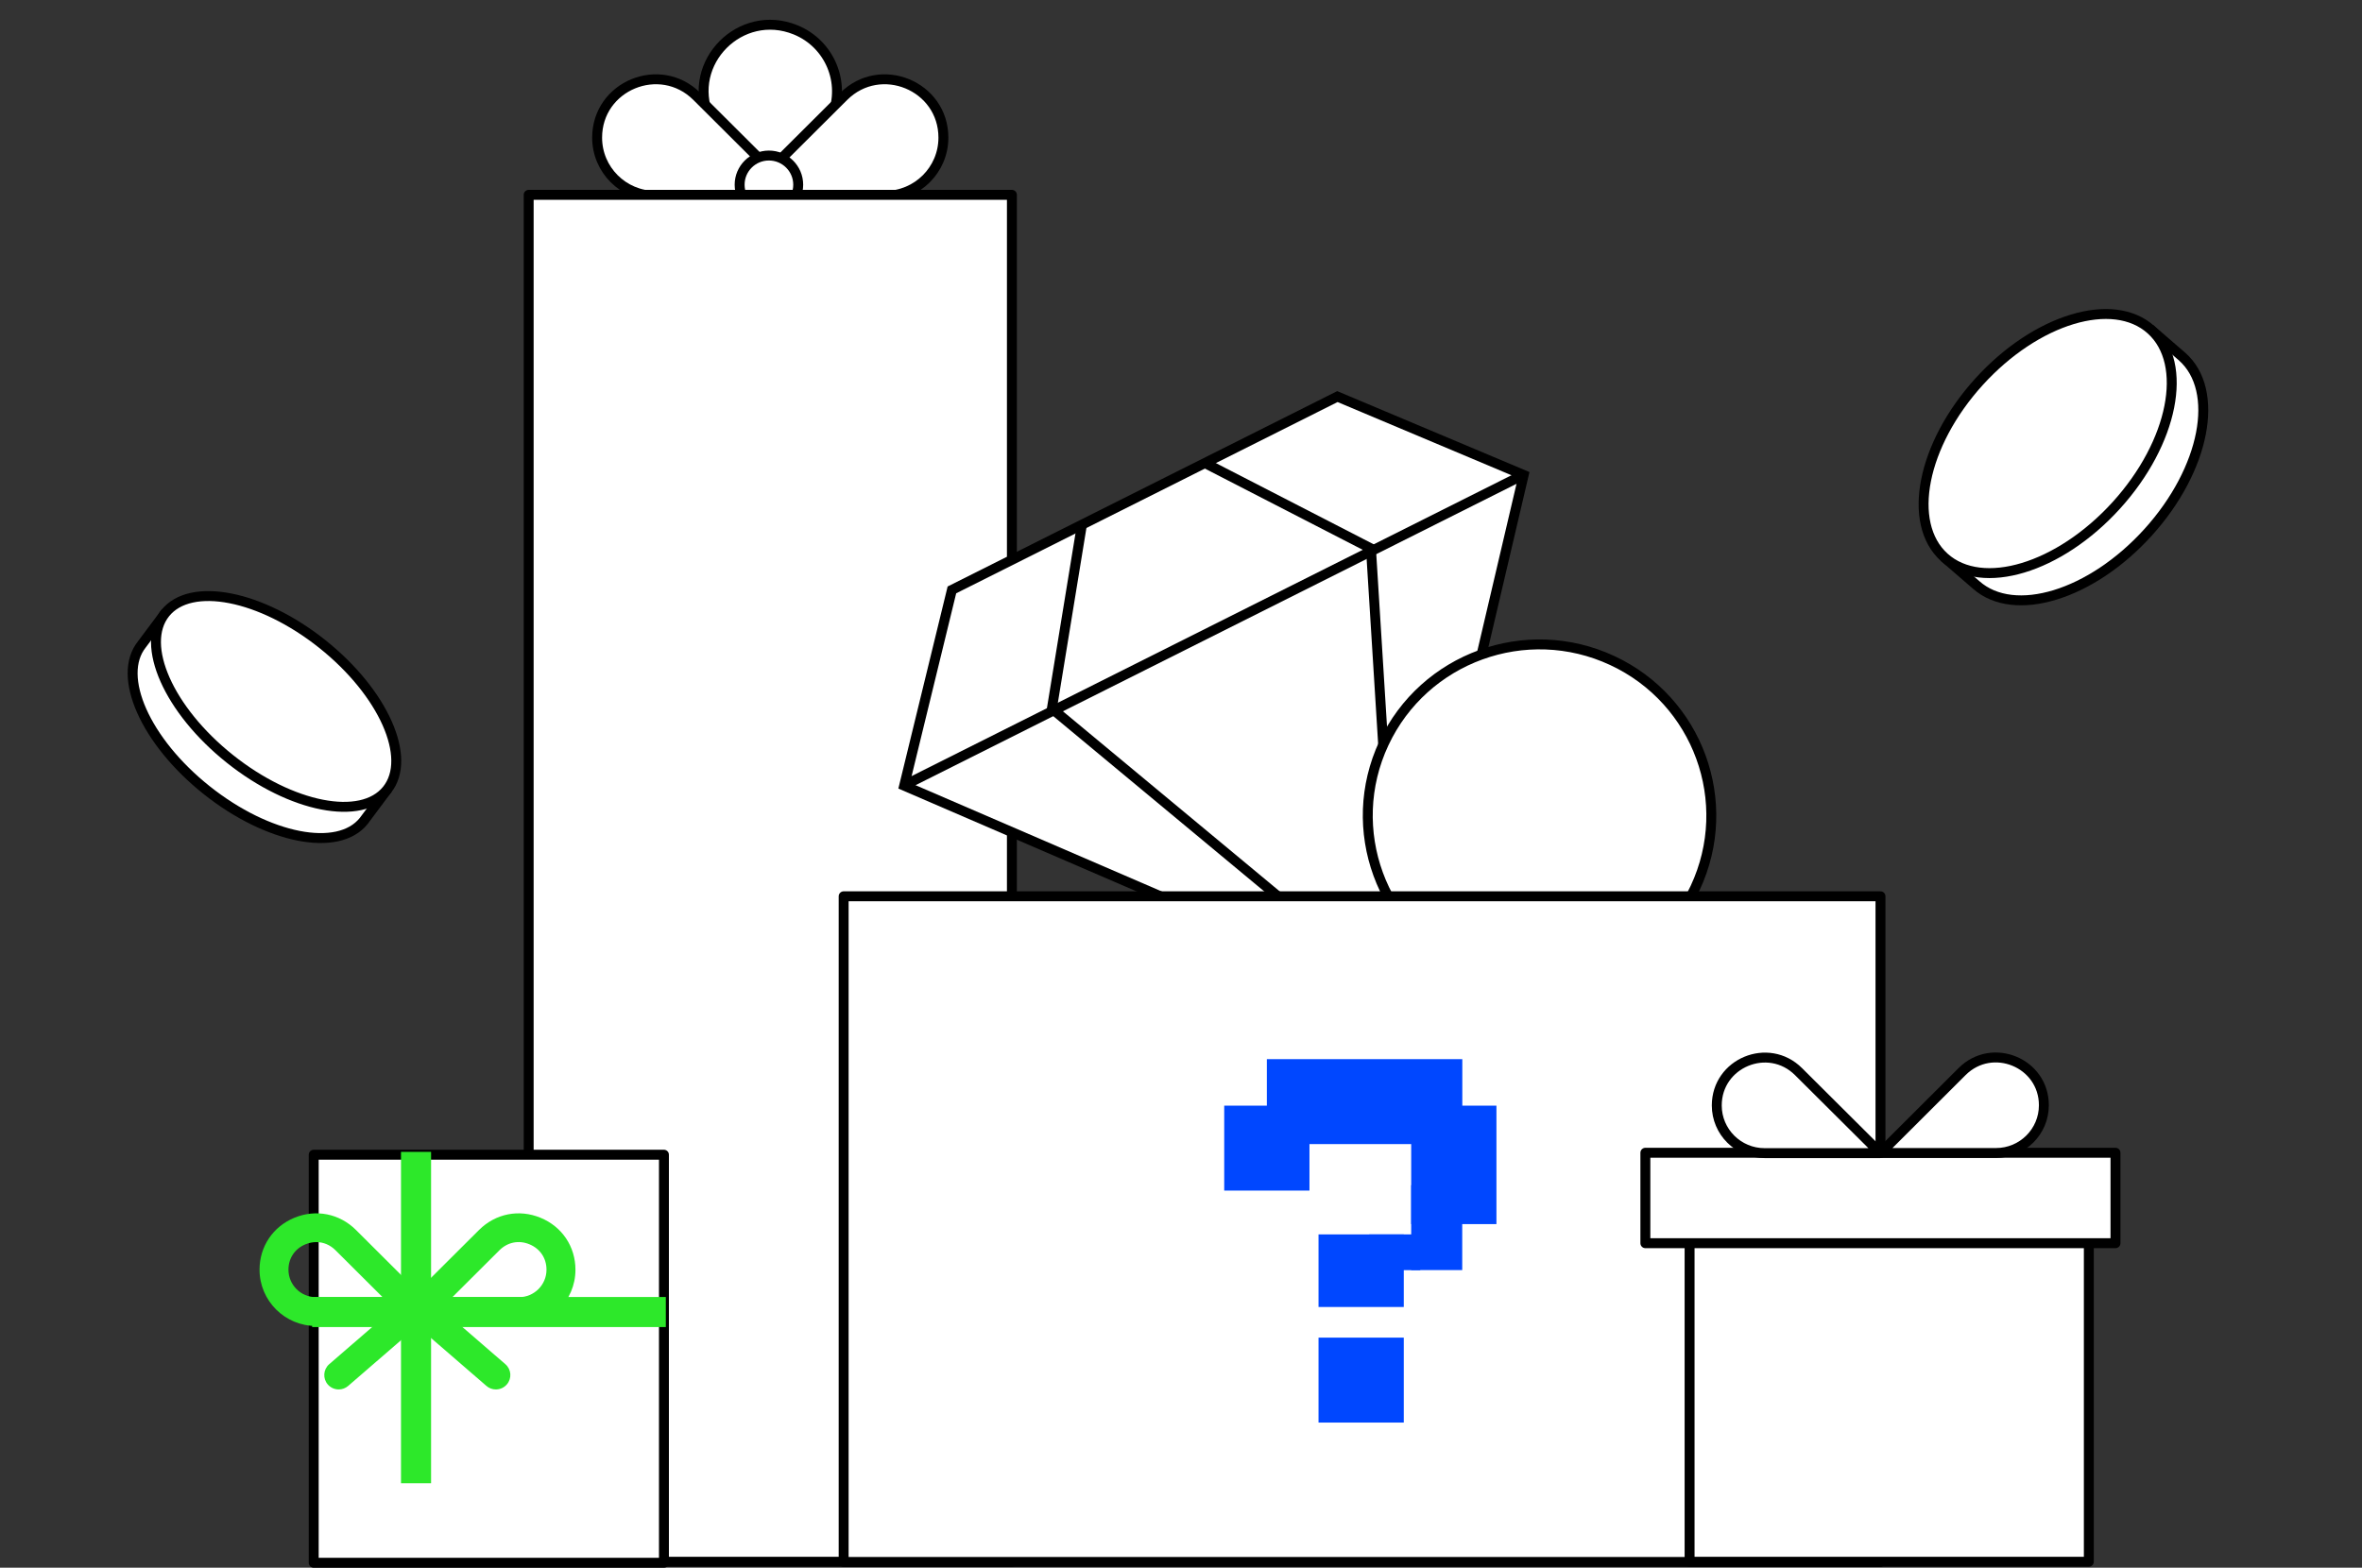
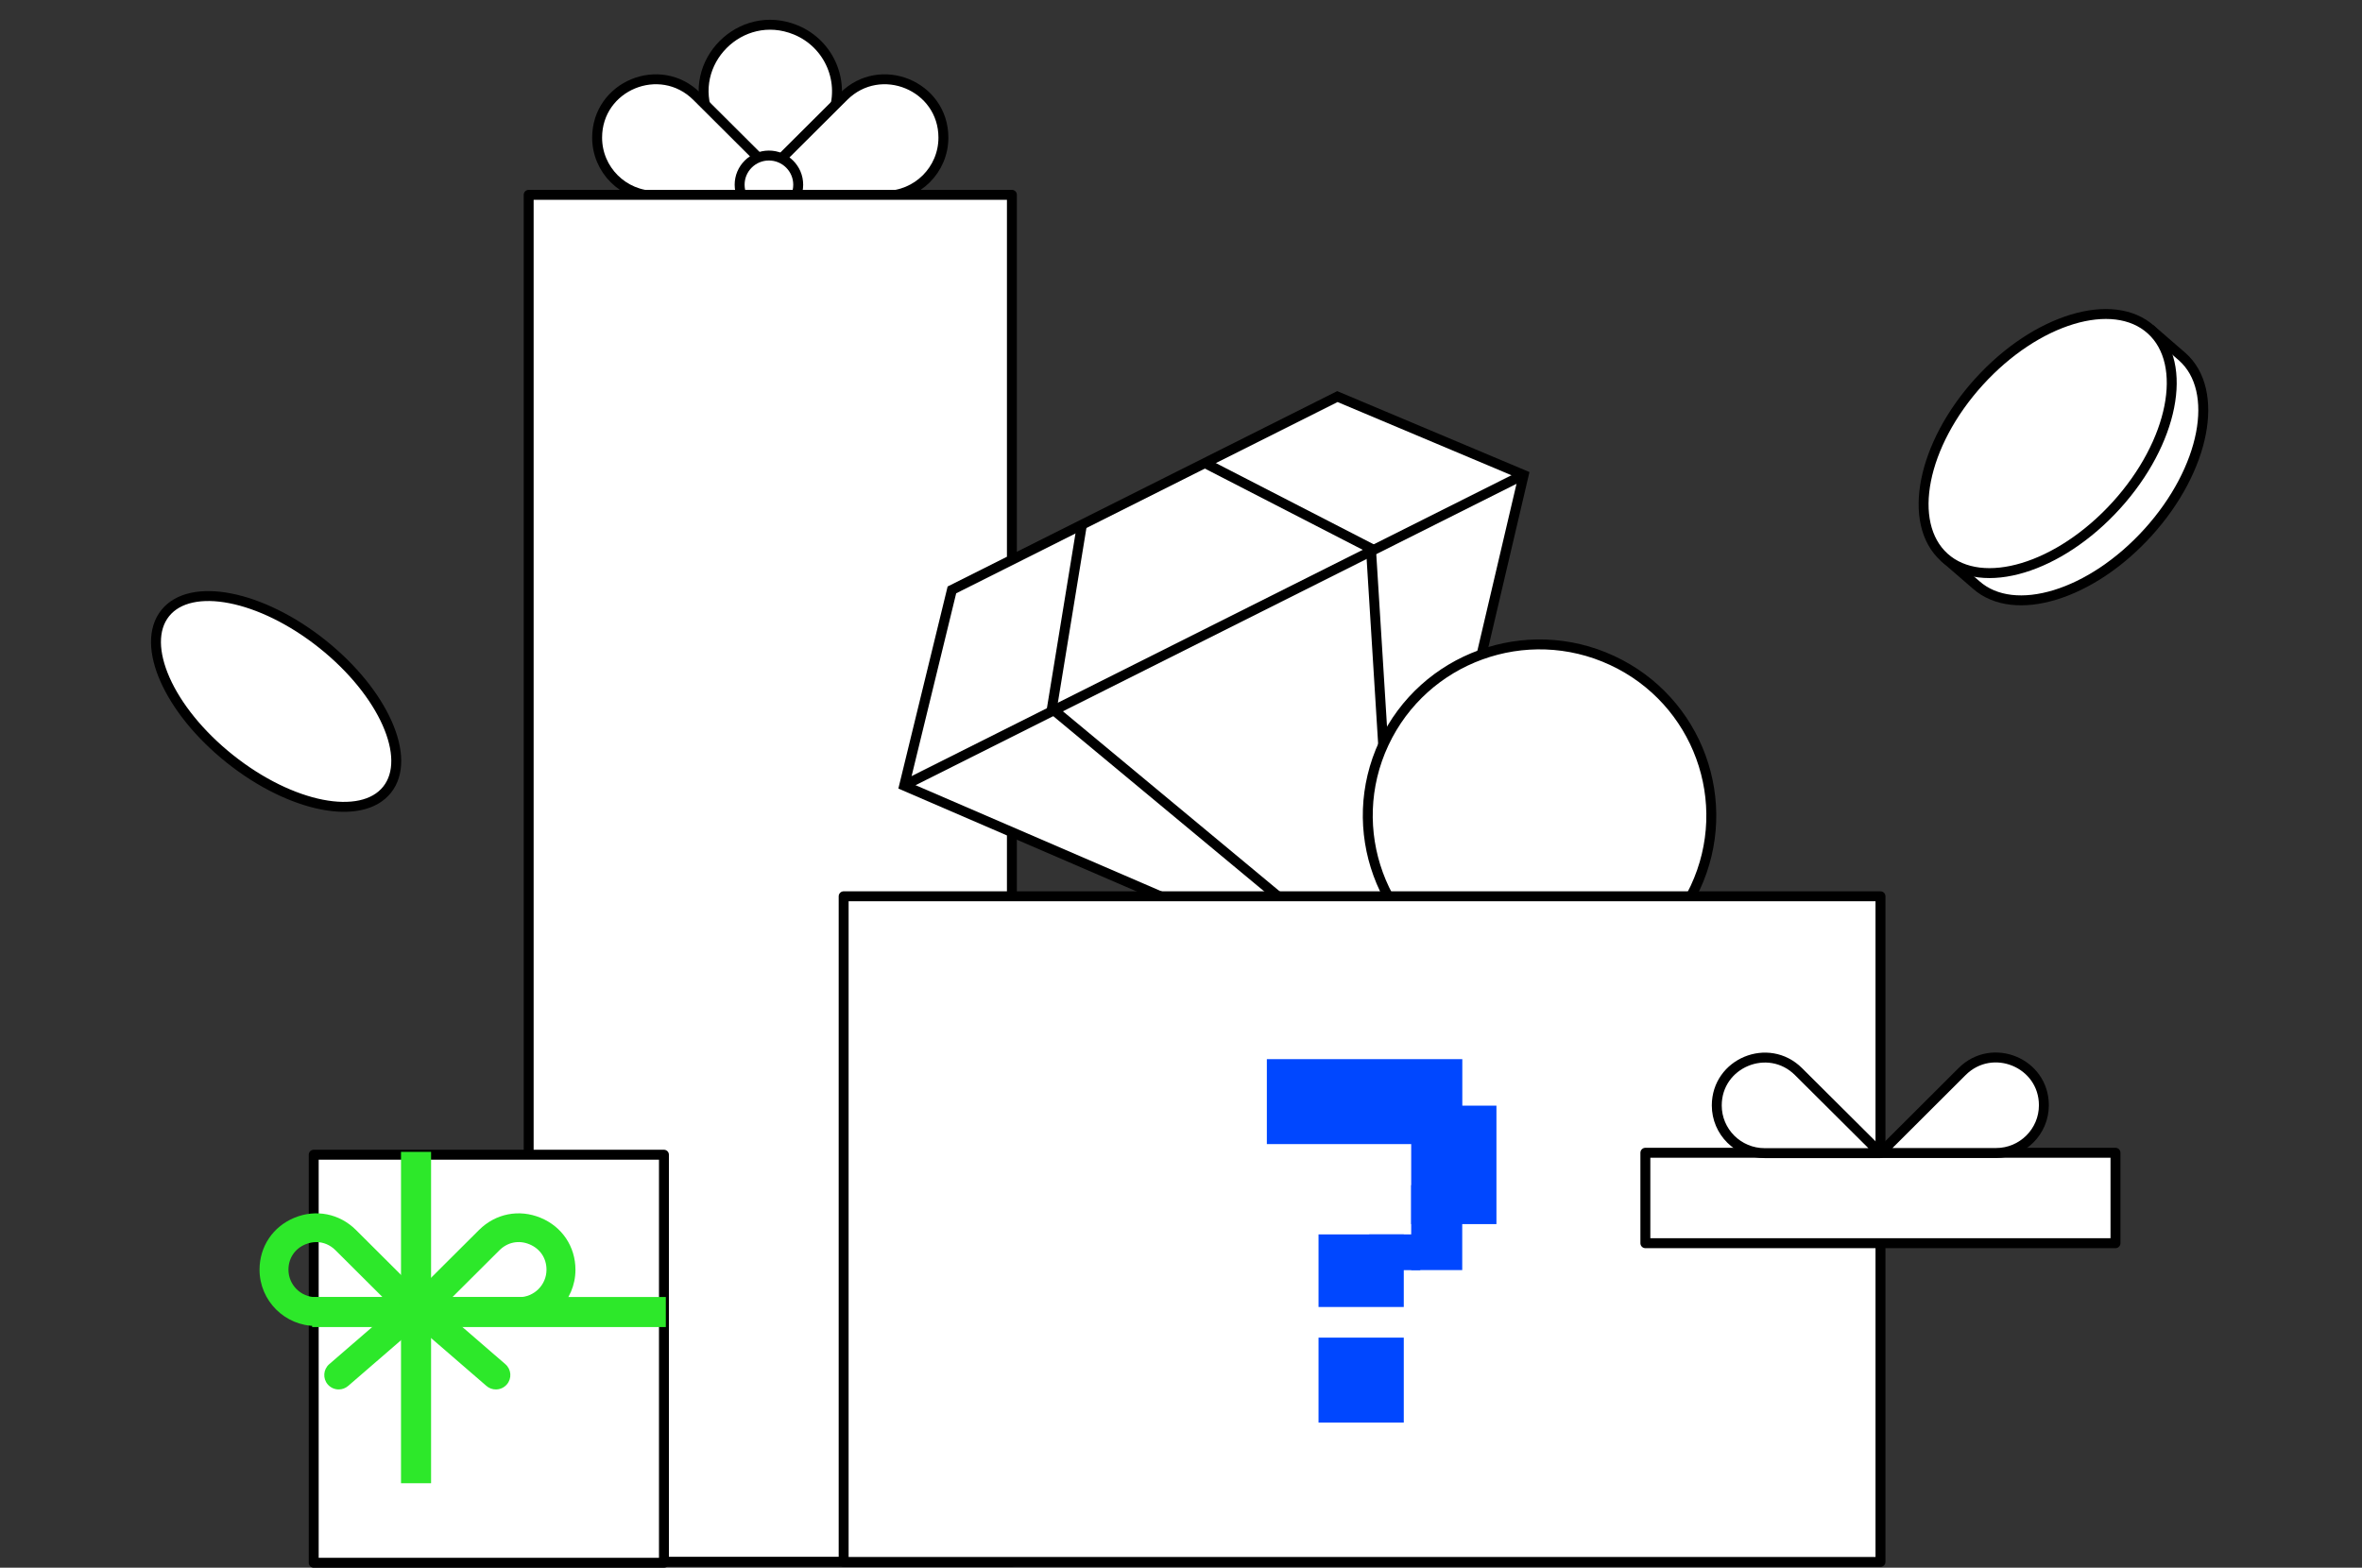
<svg xmlns="http://www.w3.org/2000/svg" width="238" height="158" viewBox="0 0 238 158" fill="none">
  <rect x="0" y="0" width="238" height="158" fill="#333333" stroke="none" />
  <g clip-path="url(#clip0_4665_27173)">
    <path d="M77.71 26.677L71.439 11.791C69.124 6.298 74.631 0.756 80.162 3.008C83.592 4.405 85.24 8.309 83.838 11.727L77.71 26.677Z" fill="white" stroke="black" stroke-linecap="round" stroke-linejoin="round" />
    <path d="M74.957 19.738L85.008 9.721C88.719 6.023 95.059 8.644 95.059 13.871C95.059 17.112 92.424 19.738 89.173 19.738H74.957Z" fill="white" stroke="black" stroke-linecap="round" stroke-linejoin="round" />
    <path d="M80.27 19.738L70.219 9.721C66.508 6.023 60.168 8.644 60.168 13.871C60.168 17.112 62.803 19.738 66.055 19.738H80.27Z" fill="white" stroke="black" stroke-linecap="round" stroke-linejoin="round" />
    <path d="M80.429 18.617C80.429 20.24 79.106 21.558 77.478 21.558C75.85 21.558 74.527 20.24 74.527 18.617C74.527 16.994 75.85 15.676 77.478 15.676C79.106 15.676 80.429 16.994 80.429 18.617Z" fill="white" stroke="black" stroke-linecap="round" stroke-linejoin="round" />
    <path d="M101.961 19.635H53.27V157.405H101.961V19.635Z" fill="white" />
    <path d="M101.961 19.635H53.27V157.405H101.961V19.635Z" stroke="black" stroke-linecap="round" stroke-linejoin="round" />
    <path d="M219.888 35.951L216.728 33.216L215.66 34.4C211.677 34.272 206.604 36.772 202.543 41.263C198.483 45.759 196.532 51.033 197.098 54.947L195.957 56.212L199.117 58.947C202.959 62.362 210.729 59.986 216.462 53.635C222.199 47.285 223.734 39.37 219.888 35.951Z" fill="white" stroke="black" stroke-linecap="round" stroke-linejoin="round" />
    <path d="M213.239 50.939C218.992 44.605 220.561 36.678 216.744 33.235C212.927 29.791 205.17 32.135 199.417 38.469C193.664 44.804 192.094 52.73 195.911 56.174C199.728 59.617 207.486 57.273 213.239 50.939Z" fill="white" stroke="black" stroke-miterlimit="10" />
    <path d="M141.124 100.777L153.529 47.873L134.759 39.97L95.916 59.454L91.106 79.184L141.124 100.777Z" fill="white" stroke="black" stroke-miterlimit="10" />
    <path d="M153.307 47.951L91.397 79.007" stroke="black" stroke-miterlimit="10" />
    <path d="M106.25 71.63L140.962 100.468" stroke="black" stroke-miterlimit="10" />
    <path d="M138.154 55.515L140.957 100.541" stroke="black" stroke-miterlimit="10" />
    <path d="M105.924 71.817L108.988 53.061" stroke="black" stroke-miterlimit="10" />
    <path d="M138.513 55.47L121.574 46.751" stroke="black" stroke-miterlimit="10" />
    <path d="M170.812 89.483C174.849 80.85 171.1 70.589 162.438 66.565C153.776 62.541 143.481 66.278 139.443 74.911C135.406 83.544 139.155 93.805 147.817 97.829C156.479 101.853 166.775 98.116 170.812 89.483Z" fill="white" stroke="black" stroke-miterlimit="10" />
    <path d="M189.481 90.332H85.008V157.42H189.481V90.332Z" fill="white" stroke="black" stroke-linecap="round" stroke-linejoin="round" />
-     <path d="M37.412 78.333C36.753 75.123 34.12 71.236 30.116 68.05C26.117 64.865 21.732 63.16 18.445 63.227L16.648 61.795L14.296 64.943C11.729 68.145 14.652 74.723 20.826 79.637C26.999 84.552 34.083 85.942 36.646 82.745L38.997 79.596L37.412 78.333Z" fill="white" stroke="black" stroke-linecap="round" stroke-linejoin="round" />
    <path d="M38.997 79.597C41.563 76.396 38.641 69.816 32.469 64.9C26.298 59.985 19.214 58.595 16.647 61.796C14.081 64.997 17.003 71.577 23.175 76.492C29.346 81.408 36.43 82.798 38.997 79.597Z" fill="white" stroke="black" stroke-miterlimit="10" />
    <path d="M66.9 116.378H31.611V157.503H66.9V116.378Z" fill="white" stroke="black" stroke-linecap="round" stroke-linejoin="round" />
    <path d="M43.436 116.091H40.406V149.488H43.436V116.091Z" fill="#2DE82A" />
    <path d="M67.09 133.748V130.719H31.453V133.748H67.09Z" fill="#2DE82A" />
    <path d="M52.288 133.641H42.066C41.476 133.641 40.946 133.289 40.723 132.748C40.5 132.206 40.621 131.581 41.039 131.169L48.269 123.963C49.928 122.31 52.302 121.838 54.472 122.736C56.637 123.63 57.984 125.64 57.984 127.973C57.984 131.099 55.433 133.646 52.293 133.646L52.288 133.641ZM45.579 130.738H52.288C53.821 130.738 55.066 129.497 55.066 127.969C55.066 126.811 54.425 125.853 53.352 125.408C52.279 124.963 51.145 125.19 50.322 126.01L45.579 130.738Z" fill="#2DE82A" />
    <path d="M42.066 133.641H31.844C28.708 133.641 26.152 131.099 26.152 127.969C26.152 125.63 27.5 123.625 29.665 122.732C31.83 121.838 34.209 122.31 35.868 123.963L43.097 131.169C43.515 131.585 43.636 132.206 43.413 132.748C43.19 133.289 42.656 133.641 42.07 133.641H42.066ZM31.877 125.186C31.514 125.186 31.142 125.26 30.78 125.408C29.707 125.853 29.066 126.807 29.066 127.969C29.066 129.497 30.311 130.738 31.844 130.738H38.553L33.809 126.01C33.266 125.468 32.587 125.186 31.877 125.186Z" fill="#2DE82A" />
    <path d="M49.965 140.036C49.626 140.036 49.286 139.921 49.012 139.68L39.325 131.303C38.716 130.78 38.651 129.863 39.181 129.256C39.706 128.65 40.626 128.585 41.234 129.113L50.922 137.49C51.53 138.013 51.596 138.93 51.066 139.536C50.778 139.865 50.373 140.036 49.965 140.036Z" fill="#2DE82A" />
    <path d="M34.13 140.036C33.721 140.036 33.317 139.865 33.029 139.536C32.504 138.93 32.569 138.013 33.173 137.49L42.86 129.113C43.469 128.589 44.389 128.654 44.914 129.256C45.439 129.863 45.374 130.78 44.77 131.303L35.083 139.68C34.808 139.916 34.469 140.036 34.13 140.036Z" fill="#2DE82A" />
-     <path d="M210.475 119.929H170.246V157.4H210.475V119.929Z" fill="white" stroke="black" stroke-linecap="round" stroke-linejoin="round" />
    <path d="M213.16 116.181H165.791V125.297H213.16V116.181Z" fill="white" stroke="black" stroke-linecap="round" stroke-linejoin="round" />
    <path d="M189.471 116.214L197.705 107.998C200.747 104.967 205.945 107.108 205.945 111.394C205.945 114.05 203.788 116.205 201.123 116.205H189.471V116.214Z" fill="white" stroke="black" stroke-linecap="round" stroke-linejoin="round" />
    <path d="M189.47 116.214L181.226 108.007C178.185 104.976 172.986 107.126 172.986 111.413C172.986 114.069 175.148 116.223 177.813 116.219H189.465L189.47 116.214Z" fill="white" stroke="black" stroke-linecap="round" stroke-linejoin="round" />
-     <path d="M131.945 111.434H123.355V119.994H131.945V111.434Z" fill="#0047FF" />
    <path d="M147.337 119.446H142.195V128.006H147.337V119.446Z" fill="#0047FF" />
    <path d="M143.109 124.41H137.967V128.013H143.109V124.41Z" fill="#0047FF" />
    <path d="M141.447 124.41H132.857V131.726H141.447V124.41Z" fill="#0047FF" />
    <path d="M141.447 134.814H132.857V143.374H141.447V134.814Z" fill="#0047FF" />
    <path d="M150.784 111.434H142.195V123.372H150.784V111.434Z" fill="#0047FF" />
    <path d="M147.345 106.747H127.65V115.308H147.345V106.747Z" fill="#0047FF" />
  </g>
  <defs>
    <clipPath id="clip0_4665_27173">
      <rect width="238" height="158" fill="white" />
    </clipPath>
  </defs>
</svg>